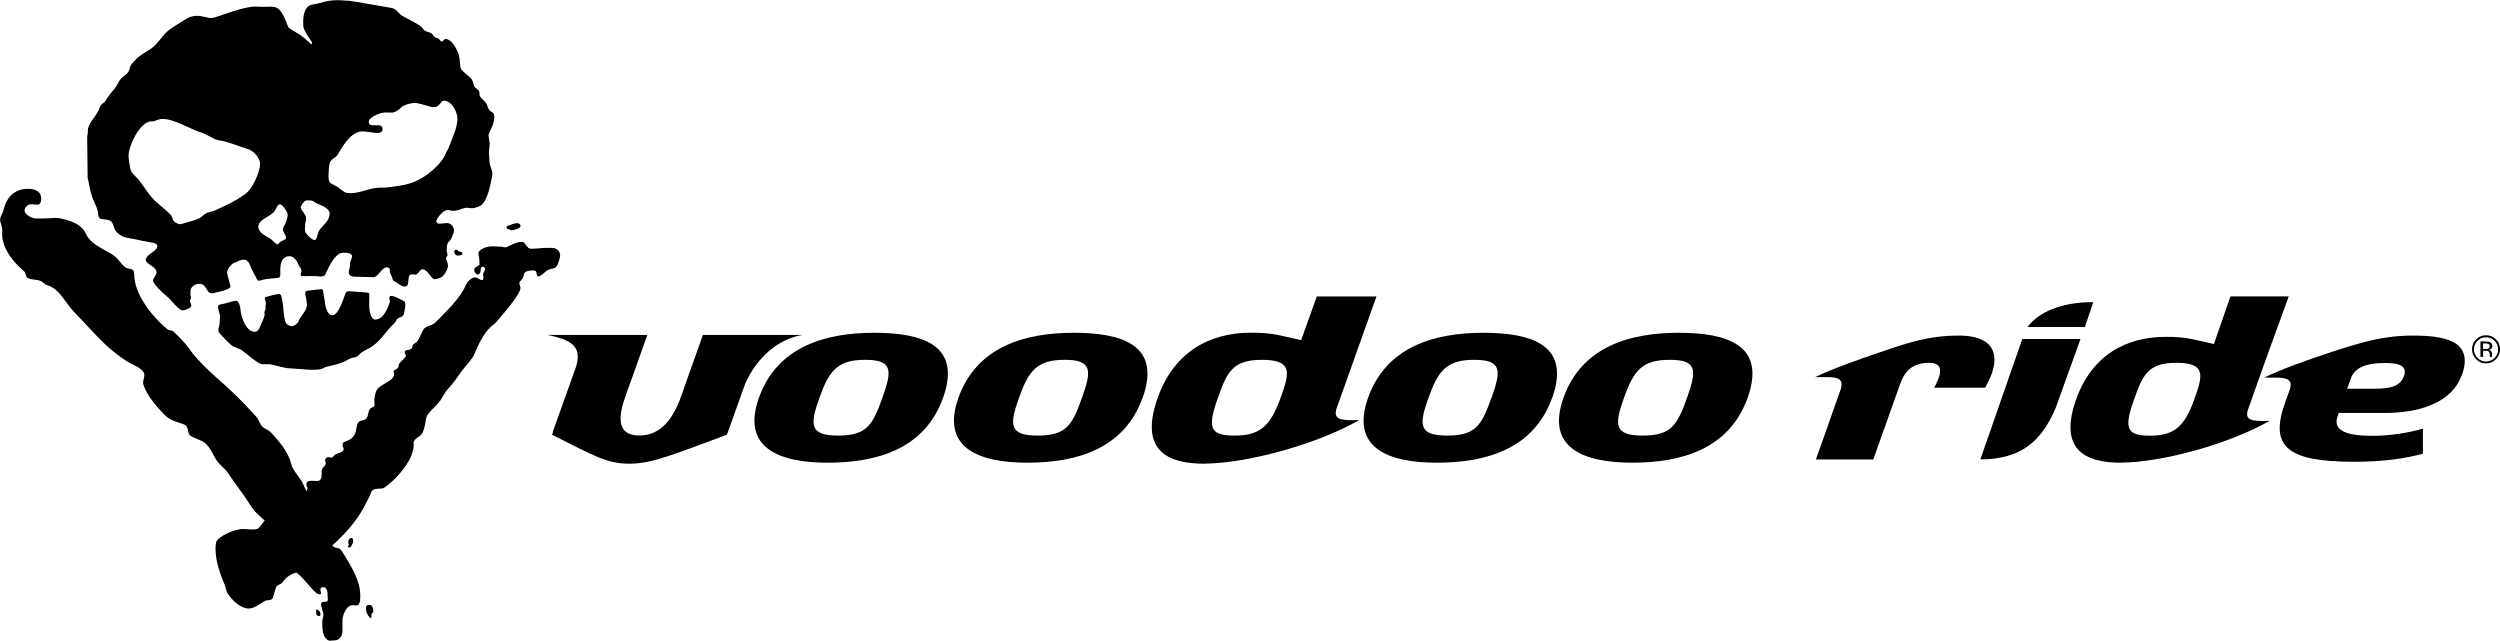
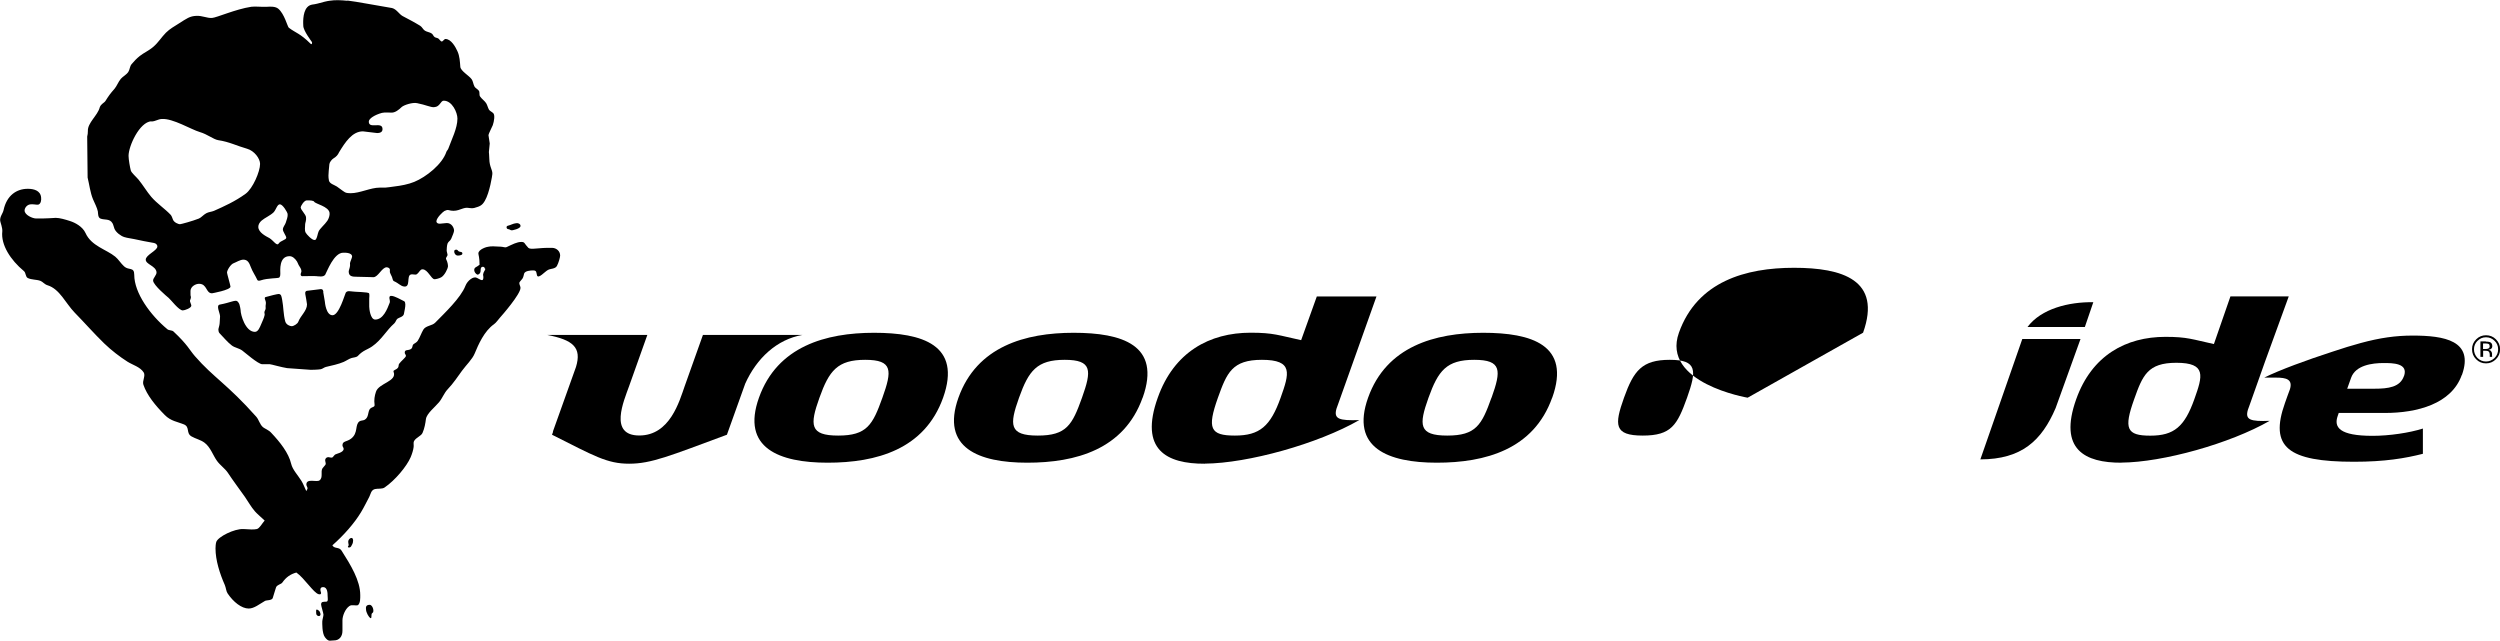
<svg xmlns="http://www.w3.org/2000/svg" id="b" data-name="レイヤー 2" viewBox="0 0 295.01 75.6">
  <g id="c" data-name="レイヤー 2">
    <g>
      <path d="M183.16,46.93c-2.17,6.11-7.89,7.67-13.61,7.67s-10.23-1.73-8.11-7.67c2.16-6.06,7.89-7.66,13.58-7.66s10.38,1.42,8.15,7.66M176.01,46.93c1.14-3.19,1.24-4.47-2.04-4.47s-4.25,1.28-5.4,4.47c-1.15,3.22-1.18,4.47,2.21,4.47s4.07-1.25,5.22-4.47" style="fill-rule: evenodd;" />
      <path d="M111.29,46.93c-2.18,6.11-7.89,7.67-13.62,7.67s-10.23-1.73-8.11-7.67c2.16-6.06,7.89-7.66,13.58-7.66s10.37,1.42,8.15,7.66M104.13,46.93c1.14-3.19,1.25-4.47-2.03-4.47s-4.26,1.28-5.4,4.47c-1.15,3.22-1.17,4.47,2.21,4.47s4.07-1.25,5.22-4.47" style="fill-rule: evenodd;" />
      <path d="M134.83,46.93c-2.18,6.11-7.9,7.67-13.61,7.67s-10.23-1.73-8.12-7.67c2.17-6.06,7.9-7.66,13.59-7.66s10.38,1.42,8.15,7.66M127.68,46.93c1.14-3.19,1.24-4.47-2.04-4.47s-4.25,1.28-5.39,4.47c-1.15,3.22-1.18,4.47,2.21,4.47s4.07-1.25,5.22-4.47" style="fill-rule: evenodd;" />
-       <path d="M206.23,46.93c-2.18,6.11-7.89,7.67-13.62,7.67s-10.23-1.73-8.11-7.67c2.16-6.06,7.89-7.66,13.58-7.66s10.38,1.42,8.15,7.66M199.08,46.93c1.13-3.19,1.24-4.47-2.04-4.47s-4.26,1.28-5.4,4.47c-1.15,3.22-1.18,4.47,2.21,4.47s4.07-1.25,5.23-4.47" style="fill-rule: evenodd;" />
+       <path d="M206.23,46.93s-10.23-1.73-8.11-7.67c2.16-6.06,7.89-7.66,13.58-7.66s10.38,1.42,8.15,7.66M199.08,46.93c1.13-3.19,1.24-4.47-2.04-4.47s-4.26,1.28-5.4,4.47c-1.15,3.22-1.18,4.47,2.21,4.47s4.07-1.25,5.23-4.47" style="fill-rule: evenodd;" />
      <path d="M151.12,46.93c1.02-2.86,1.53-4.47-2.21-4.47-3.52,0-4.14,1.54-5.19,4.47-1.29,3.63-.93,4.47,2,4.47s4.2-1.1,5.4-4.47M142.17,54.72c-4.5.02-7.75-1.64-5.55-7.79,1.91-5.39,6.11-7.67,10.96-7.67,2.72,0,3.3.31,5.96.88l1.85-5.16h7.04l-2.6,7.3-1.9,5.33-.22.61c-.35,1.23.31,1.43,2.69,1.35-4.88,2.81-13.16,5.1-18.21,5.14" />
      <path d="M94.72,39.52h-11.77l-2.14,6.01c-.64,1.81-1.74,5.86-5.37,5.86s-1.83-4.06-1.19-5.86l2.14-6.01h-11.83c3.06.59,4.11,1.48,3.41,3.78l-2.73,7.64h.03l-.13.36c4.97,2.5,6.49,3.42,9.1,3.42s4.79-.92,11.54-3.42l2.16-6.03c1.34-2.98,3.73-5.23,6.77-5.75" />
      <path d="M270.09,46.25c.04-.11.08-.21.11-.3l-.11.3ZM290.5,44.25c-1.21,3.42-5.28,4.48-9.06,4.48h-5.46l-.12.35c-.48,1.34.2,2.35,4.12,2.35,1.95,0,4.34-.35,5.93-.86v2.98c-2.09.53-4.48.94-8.13.94-7.8,0-10-1.73-8.15-6.92l.28-.79.18-.49.13-.35c.36-1.18-.43-1.38-1.64-1.38,0,0-.55,0-1.39,0,1.78-.89,5.03-2.08,8.05-3.06,1.23-.41,2.32-.75,3.33-1.02,2.29-.62,4.13-.88,6.13-.88,3.72,0,7.27.58,5.82,4.64M283.68,44.39c.55-1.55-1.35-1.55-2.4-1.55-1.37,0-3.31.26-3.84,1.74l-.46,1.29h3.22c1.64,0,3.02-.19,3.47-1.48" />
      <path d="M258.94,47.11c.98-2.74,1.46-4.3-2.12-4.3-3.38,0-3.98,1.48-4.98,4.3-1.25,3.49-.89,4.3,1.91,4.3s4.04-1.07,5.19-4.3M250.34,54.6c-4.32.02-7.45-1.57-5.34-7.49,1.84-5.17,5.87-7.36,10.53-7.36,2.61,0,3.18.3,5.72.85l1.95-5.62h6.88l-2.79,7.67-1.82,5.13-.21.58c-.35,1.19.29,1.39,2.57,1.3-4.68,2.69-12.63,4.9-17.49,4.93" />
-       <path d="M235.1,43.95c-.18.48-.49,1.17-.84,1.8h-6.03c.24-.39.44-.85.55-1.18.19-.53.53-1.76-1.11-1.76-2.24,0-3.01,1.29-3.43,2.47l-3.19,8.94h-6.77l1.09-3.06,1.73-4.92c.63-1.5-.18-1.74-1.51-1.74,0,0-.55,0-1.39,0,2.02-.98,5.53-2.24,8.83-3.33.54-.19,1.06-.36,1.55-.5l.51-.16c2.15-.62,3.9-.91,6.05-.91,4.86,0,4.41,3.03,3.94,4.34" />
      <path d="M245.51,40l-2.94,8.16c-1.65,3.85-4.01,6.04-8.88,6.05l4.95-14.21h6.87Z" />
      <path d="M246.02,38.59h-6.77c1.63-2.18,4.89-2.97,7.77-2.93l-1,2.93Z" />
      <path d="M294.53,42.39c-.32.32-.71.49-1.17.49s-.85-.16-1.17-.49c-.32-.32-.48-.71-.48-1.18s.16-.84.49-1.17c.32-.32.71-.48,1.16-.48s.85.16,1.17.48c.32.33.49.71.49,1.17s-.16.85-.49,1.18M292.35,40.22c-.27.27-.41.61-.41,1s.14.73.41,1.02c.28.28.62.42,1.01.42s.73-.15,1.01-.42c.28-.28.42-.62.42-1.02s-.14-.73-.42-1c-.28-.28-.61-.42-1.01-.42s-.72.14-1,.42M293.33,40.31c.22,0,.39.02.49.06.19.08.28.23.28.47,0,.16-.06.28-.18.35-.06.04-.15.07-.26.09.14.03.25.08.31.18.07.1.1.19.1.28v.13s0,.09,0,.13c0,.05,0,.08.01.09l.02.02h-.3s0-.02,0-.02c0,0,0,0,0-.02v-.06s0-.14,0-.14c0-.21-.06-.35-.17-.42-.07-.04-.19-.06-.36-.06h-.25v.72h-.32v-1.82h.64ZM293.67,40.59c-.08-.04-.21-.06-.39-.06h-.27v.65h.29c.14,0,.24-.01.3-.04.13-.05.19-.14.19-.28,0-.13-.04-.22-.12-.27" />
      <path d="M32.29,25.05c-.4.39-1.02.64-1.42.98-.21.18-.4.46-.39.75.02.67.91,1.1,1.32,1.32.49.3.86.99,1.09.63.22-.34.89-.42.89-.68,0-.21-.42-.73-.4-.99.02-.29.25-.51.34-.78.11-.34.26-.72.22-1.03-.03-.22-.58-1.14-.91-1.14-.32,0-.44.6-.73.93M51.23,12.65c-.44.02-.96-.27-2.02-.48-.54-.11-1.54.22-1.81.46-.34.33-.76.66-1.18.66-.26,0-.81-.05-1.15.03-.84.23-1.55.67-1.55,1.03,0,.94,1.62-.09,1.62.89,0,.41-.4.46-.64.46l-1.67-.2c-1.27,0-2.1,1.29-2.82,2.47-.13.3-.33.53-.67.73-.19.11-.45.46-.47.66-.06.45-.11,1.24-.11,1.36s.01.41.06.6c.1.37.62.49.93.69.29.19.64.49.96.68.16.1.53.11.66.11,1.1,0,2.36-.66,3.43-.66h.65c.13,0,.77-.09,1.12-.14.7-.08,1.63-.25,2.32-.54,1.39-.57,3.3-2.07,3.79-3.55.03-.1.18-.24.22-.36.39-1.09,1.08-2.41,1.08-3.56,0-.71-.62-2.11-1.62-2.11-.37,0-.44.74-1.12.76M17.86,14.31c-1.4.09-2.69,2.93-2.69,4.08,0,.42.17,1.37.26,1.71.07.29.61.73.92,1.1.53.65.98,1.42,1.5,2.03.69.8,1.6,1.39,2.3,2.13.11.13.19.37.25.53.12.37.67.57.83.57.12,0,1.49-.37,2.24-.67.26-.1.53-.44.86-.62.28-.16.64-.17.92-.29,1.19-.53,2.49-1.11,3.74-2.02.84-.62,1.7-2.61,1.7-3.52,0-.63-.68-1.55-1.54-1.79-1.18-.33-2.1-.82-3.4-1.01-.58-.1-1.27-.7-2.18-.96-1-.29-3.17-1.63-4.48-1.54-.49.03-.69.27-1.23.3M35.5,24.53c0,.22.56.76.61,1.08.06.37-.1.71-.1.83,0,.36-.09.73.06,1.01.12.22.73.87,1.03.87.11,0,.16-.03.21-.13.14-.24.16-.56.28-.86.14-.35.73-.82,1.04-1.28.17-.26.3-.65.26-.93-.1-.77-1.69-1.06-1.82-1.32-.07-.13-.48-.17-.9-.15-.27.02-.69.62-.69.87M41.03.07c.93.1,3.52.6,5.24.88.53.14.82.71,1.23.94.64.34,1.4.73,2.08,1.15.23.14.33.43.56.58.23.15.59.18.81.34.14.09.19.32.35.42.13.09.33.08.46.19.12.1.25.33.37.33s.3-.3.43-.3c.69,0,1.21.98,1.42,1.45.27.58.29,1.23.34,1.84.04.48,1.02,1.03,1.33,1.45.17.22.19.59.34.87.09.18.39.31.52.5.12.17.02.49.13.66.19.29.57.55.73.81.14.23.2.53.33.76.11.17.34.25.5.41.23.21.11.95-.05,1.42-.04.12-.51,1.04-.51,1.17s.15.86.15.99-.1.89-.1,1.01.04.25.05.81c.02.98.39,1.27.36,1.78,0,.13-.32,2.21-.89,3.17-.29.5-.53.65-1.25.84-.49.1-.66-.08-1.09,0-.26.05-.48.16-.79.25-.36.11-.75.12-1.15,0-.14-.04-.35.04-.49.11-.19.11-.9.77-.94,1.19-.02.22.22.35.48.3l.73-.07c.57-.02.88.55.87.91,0,.14-.2.64-.33.93-.12.28-.32.31-.43.56-.09.22-.11.71-.11.84s.09.36.1.48c.02.24-.28.34-.15.58.15.29.22.65.2.86-.02.19-.37,1-.79,1.24-.24.14-.65.23-.79.23-.4,0-.79-1.17-1.42-1.17-.3,0-.34.33-.68.58-.17.12-.48-.05-.72.04-.5.17.02,1.52-.78,1.41-.41-.05-.62-.38-1.19-.63-.16-.07-.17-.36-.24-.51-.31-.65-.24-.48-.24-.83,0-.26-.35-.3-.38-.3-.56,0-1.01,1.17-1.57,1.17-.13,0-.28-.02-1.9-.05-.6,0-1.01-.04-1.01-.63,0-.13.16-.48.16-.73,0-.05-.01-.1-.01-.23s.25-.66.25-.79c0-.51-.94-.46-1.04-.46-1.12,0-1.91,2.21-2.14,2.61-.14.14-.25.24-.83.18-.24-.04-.85-.05-1.87-.02-.11,0-.19-.08-.19-.21s.09-.25.09-.38c0-.23-.16-.47-.33-.73-.06-.09-.1-.27-.19-.41-.25-.39-.56-.63-.88-.63-1.26,0-1.09,1.68-1.09,2.08,0,.14,0,.27-.12.44-.16.11-1.37.06-2.14.32-.19.06-.37.11-.46-.05-.22-.49-.56-.96-.76-1.5-.19-.52-.38-.88-.88-.88-.38,0-.87.32-1.15.42-.33.11-.78.81-.78,1.11,0,.12.41,1.52.41,1.65,0,.41-2.18.79-2.18.79-.74,0-.56-1.12-1.53-1.12-.42,0-.98.32-1.01.82,0,.51,0,.59.03.63.08.35-.13.4-.08.65.02.12.15.35.15.48,0,.28-.79.56-1.01.56-.47,0-1.4-1.26-1.66-1.47-.25-.21-1.78-1.49-1.84-2.03-.04-.31.46-.68.4-1.04-.11-.73-1.27-.89-1.27-1.45s1.37-1.07,1.37-1.55c0-.24-.2-.38-.41-.42-.76-.13-1.57-.29-2.34-.46-.34-.08-.77-.11-1.17-.24-.38-.12-.96-.54-1.14-.97-.08-.19-.13-.48-.23-.65-.33-.59-.95-.36-1.43-.56-.31-.13-.27-.64-.3-.83-.08-.42-.35-.93-.58-1.46-.32-.78-.42-1.68-.63-2.55l-.05-4.83c.05-.21.09-.45.08-.65-.05-.98,1.16-1.84,1.4-2.8.15-.42.52-.52.67-.75.39-.62.56-.86,1.08-1.45.27-.32.43-.8.74-1.17.24-.28.65-.47.88-.81.18-.27.17-.66.39-.92.29-.35.6-.67.96-.96.46-.37,1.1-.64,1.62-1.1.58-.5.96-1.14,1.47-1.65.46-.46,1.03-.77,1.53-1.09.92-.58,1.27-.87,2.08-.9.67-.03,1.24.28,1.82.25.57-.04,2.79-1.04,4.64-1.32.46-.07,1.24.04,1.88,0,.37-.03.98-.05,1.31.23.73.61,1.08,2.1,1.24,2.24.84.64,1.31.64,2.58,1.9.14.14.2-.1.15-.21-.03-.06-1.02-1.33-1.02-1.92,0-.13-.13-1.54.47-2.19.36-.39.79-.29,1.19-.42.45-.14,1.31-.34,1.44-.34.68-.11,1.37-.07,2.07,0M54.06,29.6c.06.08.22.12.36.14.17.02.21.28,0,.35-.13.04-.21.07-.38.07-.34,0-.47-.37-.44-.56.05-.14.3-.23.47,0M61.31,26.43s.14.1.11.26c-.05.33-.99.49-1.01.49-.2,0-.25-.13-.44-.14-.22-.02-.26-.33-.08-.39.44-.11.64-.27,1.01-.31.19-.02.26,0,.41.09M37.65,72.7c-.17.01-.35-.13-.34-.34,0-.16-.06-.5.13-.42.25.12.31.26.34.37.1.2.02.38-.13.39M57.22,31.73c0-.14-.11-.25-.24-.25-.34,0-.24.49-.28.59-.02.12-.16.37-.39.33-.19-.1-.35-.33-.35-.53,0-.36.28-.32.63-.63,0-.88-.14-1.16-.14-1.33,0-.49,1.01-.8,1.2-.8.26-.06.74-.05,1.45,0,.33.02.5.13.68.05.71-.33,1.22-.61,1.74-.61.44,0,.32.18.83.7.32.26,1.13-.05,2.84,0,.47.02.91.38.91.91,0,.19-.18.85-.38,1.22-.21.37-.73.3-1.05.47-.39.2-1.13,1.1-1.3.65-.1-.32,0-.6-.48-.59-.29,0-.93.05-1.04.37-.05.14-.07.39-.19.58-.14.21-.38.39-.38.55,0,.18.14.39.14.56,0,.75-2.19,3.26-2.42,3.51-.22.24-.44.59-.71.78-1.16.82-1.84,2.4-2.28,3.46-.28.68-.98,1.33-1.5,2.04-.43.59-1.04,1.51-1.68,2.17-.42.44-.63,1.06-1.02,1.53-.46.56-1.46,1.33-1.55,1.99-.06.48-.16,1.09-.4,1.63-.17.39-.75.52-1.01.98-.09.18-.01.47-.04.68-.04.36-.18.8-.35,1.21-.47,1.09-1.83,2.72-3.07,3.57-.29.21-.79.11-1.14.19-.47.11-.51.6-.68.93-.29.53-.6,1.2-.98,1.82-.78,1.29-2.02,2.7-3.37,3.89.24.44.79.16,1.08.62,1.09,1.71,2.21,3.54,2.21,5.25,0,.35.03.93-.27,1.19-.33.1-.71-.11-1.02.11-.5.35-.81,1.17-.81,1.68v1.24c0,.7-.41,1.13-.98,1.13-.5,0-.65.2-1.09-.38-.35-.47-.31-1.68-.31-1.86s.14-.63.14-.8-.28-1.02-.28-1.19c0-.37.26-.32.61-.34.27,0,.16-.46.16-.67,0-.34-.02-1.05-.53-1.05-.47,0-.3.5-.25.64.03.12-.02.27-.28.2-.6-.16-1.67-1.89-2.63-2.56-.67.19-1.19.52-1.66,1.19-.14.2-.63.25-.74.57-.15.42-.25.86-.39,1.26-.11.29-.74.23-.91.33-.65.37-1.28.9-1.92.9-.85,0-1.82-.78-2.49-1.78-.18-.26-.19-.66-.33-.99-.6-1.36-1.1-2.92-1.1-4.33,0-.18.02-.54.09-.76.21-.61,2.13-1.57,3.2-1.52.75.04,1.19.09,1.59,0,.33-.08.63-.69.92-1-.46-.44-.91-.81-1.15-1.09-.47-.54-.78-1.13-1.17-1.69-.65-.92-1.44-1.97-2.03-2.87-.31-.47-.92-.89-1.28-1.4-.47-.65-.76-1.61-1.47-2.14-.45-.34-1.07-.47-1.53-.74-.68-.39-.16-1.11-.9-1.42-.72-.3-1.55-.38-2.26-1.11-1.11-1.12-2.1-2.33-2.52-3.57-.16-.46.29-1.05.03-1.46-.41-.64-1.31-.88-1.91-1.26-.91-.58-1.89-1.33-2.74-2.15-1.17-1.13-2.36-2.49-3.49-3.64-1.07-1.1-1.76-2.79-3.21-3.23-.36-.11-.56-.42-.84-.52-.47-.17-1.03-.11-1.48-.33-.29-.14-.21-.62-.46-.82-1.58-1.31-2.73-3.1-2.55-4.68.04-.41-.23-1.08-.25-1.25-.06-.49.31-.85.4-1.27.37-1.73,1.53-2.51,2.86-2.51.69,0,1.49.19,1.57,1.02.04.34-.03.76-.34.85-.28.03-.64-.09-.97-.03-.39.07-.64.44-.64.72,0,.54.96.94,1.33.94,1.13.03,2.17-.07,2.35-.07.46,0,1.11.19,1.67.37.6.19,1.49.65,1.84,1.42.69,1.54,2.46,1.93,3.51,2.79.37.3.66.8,1.05,1.15.55.5,1.19.02,1.19.99,0,2.13,1.88,4.74,3.92,6.43.17.14.54.1.7.25,1.7,1.59,1.9,2.19,2.54,2.92,2.2,2.53,3.82,3.3,7.24,7.15.31.35.4.89.79,1.23.17.15.71.35.98.67,1.04,1.1,2.05,2.37,2.35,3.66.16.68.77,1.31,1.21,2.01.22.35.37.79.57,1.2.09-.14.15-.27.15-.32,0-.17-.14-.28-.14-.45,0-.79,1.23-.23,1.56-.5.45-.36.08-1.01.35-1.43.09-.14.33-.34.37-.47.05-.23-.24-.56.14-.8.25-.09.29.03.58.02.13,0,.23-.23.39-.36.11-.09,1.01-.23,1.01-.67,0-.17-.14-.24-.14-.42,0-.53.49-.39,1.01-.78.89-.68.42-1.63,1-2.05.17-.12.44-.08.62-.19.46-.28.36-.82.56-1.2.24-.38.65-.22.6-.58-.08-.53,0-1.04.16-1.51.32-1.04,2.54-1.22,2.08-2.37-.08-.23.32-.18.54-.51.07-.11.04-.31.11-.42.2-.3.81-.77.81-.94s-.14-.21-.14-.38c0-.4.34-.24.67-.4.31-.15.18-.42.35-.59.09-.09.36-.19.51-.41.26-.4.43-.93.67-1.33.29-.47,1.05-.45,1.39-.81,1.1-1.12,3.03-2.94,3.57-4.35.24-.62.94-1.16,1.34-.95.51.26.78.5.78-.09,0-.16-.05-.19-.03-.33.04-.31.26-.46.26-.66M41.67,63.74c0,.41-.14.53-.23.72-.11.22-.51.18-.35-.02.12-.12,0-.25,0-.52,0-.36.54-.69.58-.18M43.96,72.32c-.26.12,0,.73-.27.61-.16-.11-.49-.62-.5-1.03,0-.11-.1-.52.42-.53.4,0,.58.84.35.95M38.14,34.46c.07.44.13.7.19,1.11.01.12.14,1.63.91,1.63s1.43-2.42,1.56-2.66c.08-.14.29-.2.41-.18.81.12,2.26.07,2.35.27.06.17.01.47.01.6v.95c0,.21.12,1.53.71,1.53.93,0,1.41-1.21,1.71-2,.05-.13-.01-.33-.04-.53-.02-.22.09-.29.3-.26.34.04,1.03.41,1.45.63.1.05.12.22.13.36.02.25-.1.81-.17,1.15-.07.33-.6.42-.76.55-.16.13-.2.39-.37.55-.93.81-1.49,1.94-2.62,2.72-.56.39-1.06.45-1.67,1.11-.16.18-.48.18-.73.25-.3.08-.64.33-.96.47-.6.26-1.41.43-2.09.59-.21.05-.4.23-.61.27-.35.06-1.05.07-1.18.07l-2.79-.2c-.66-.1-1.9-.46-2.03-.46h-.9c-.49,0-2.11-1.44-2.37-1.62-.39-.28-.88-.33-1.22-.59-.53-.4-.99-.98-1.46-1.46-.09-.09-.13-.29-.13-.42s.14-.48.15-.74c.03-.51.05-.68.05-.81,0-.4-.52-1.31-.03-1.4,1.25-.23,1.86-.6,2.08-.38.18.18.24.34.27.5.03.16.1.36.1.51,0,.58.57,2.59,1.69,2.59.39,0,.58-.54.73-.88.15-.37.35-.75.42-1.11.02-.09-.03-.2-.03-.32,0-.13.17-.35.15-.48-.05-.41.09-.54,0-.82-.07-.21-.18-.4-.03-.49.53-.16,1.42-.37,1.56-.37.34,0,.35.37.42.7.16.8.13,1.69.36,2.53.11.4.55.57.77.57s.68-.27.77-.52c.28-.74,1.03-1.29,1.03-2.06,0-.13-.18-1.07-.2-1.19-.06-.28.07-.41.23-.41.48-.07,1.26-.15,1.39-.17.25-.04.46-.09.51.3" />
    </g>
  </g>
</svg>